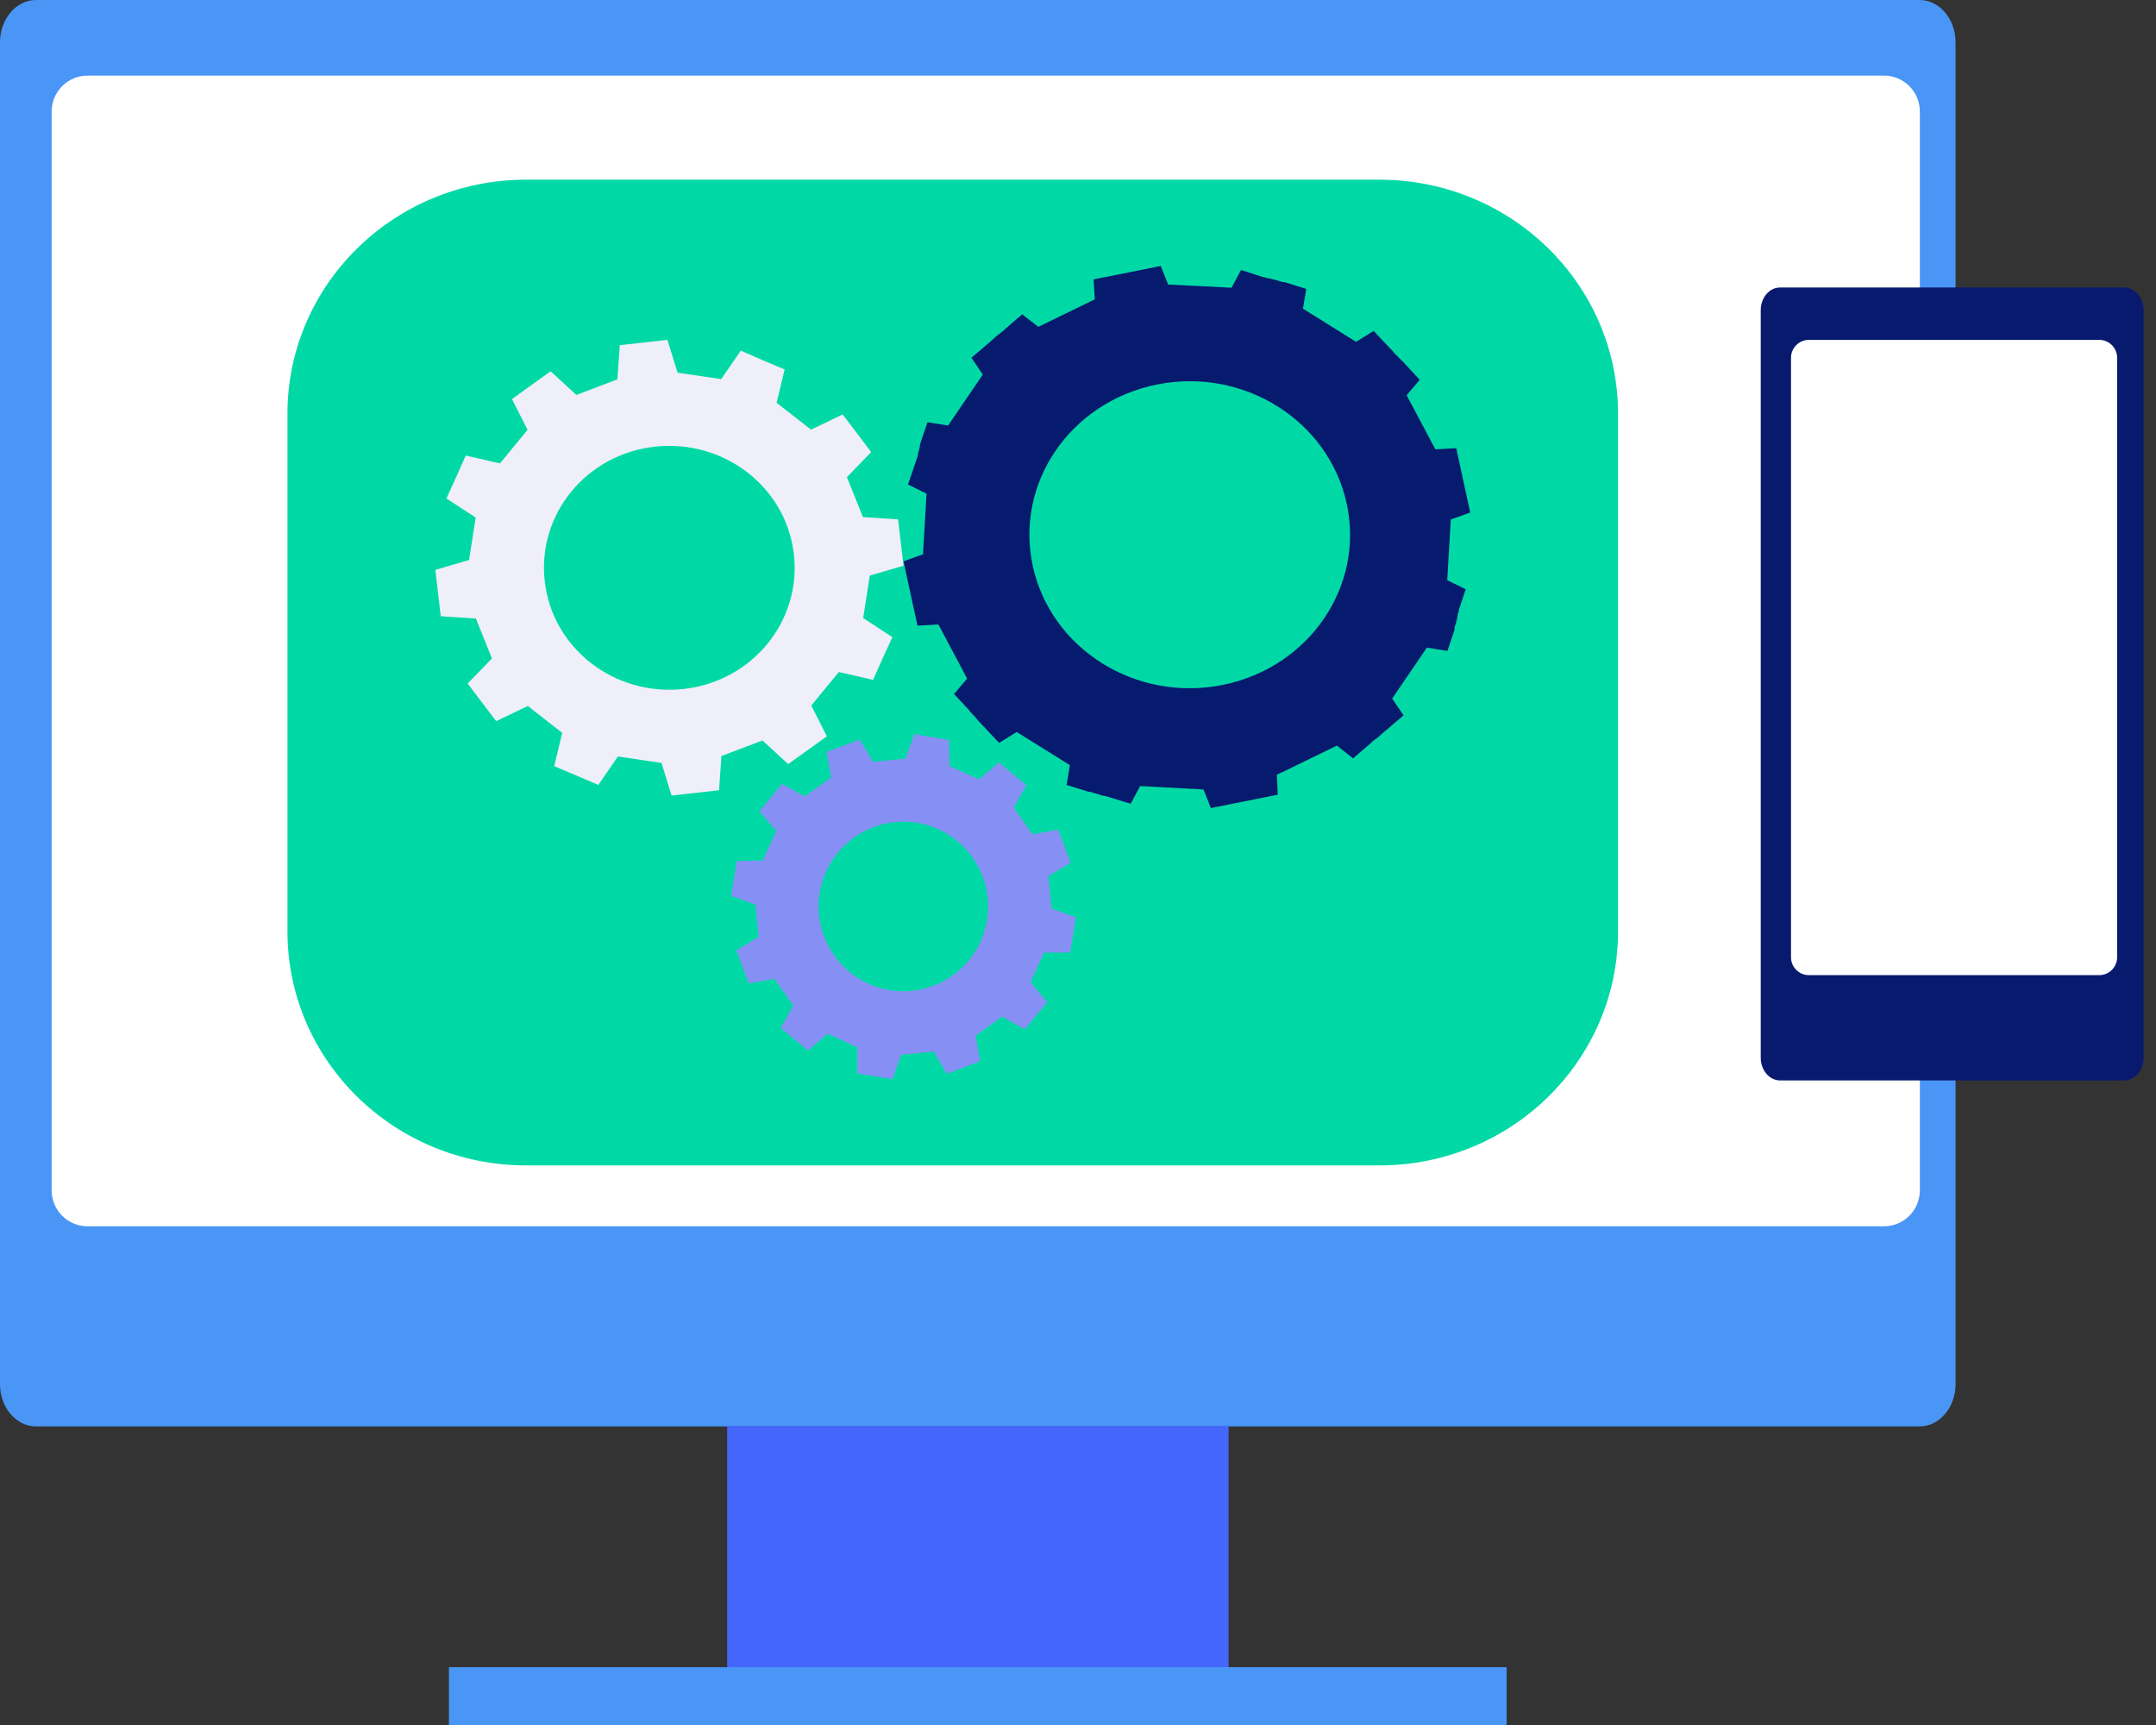
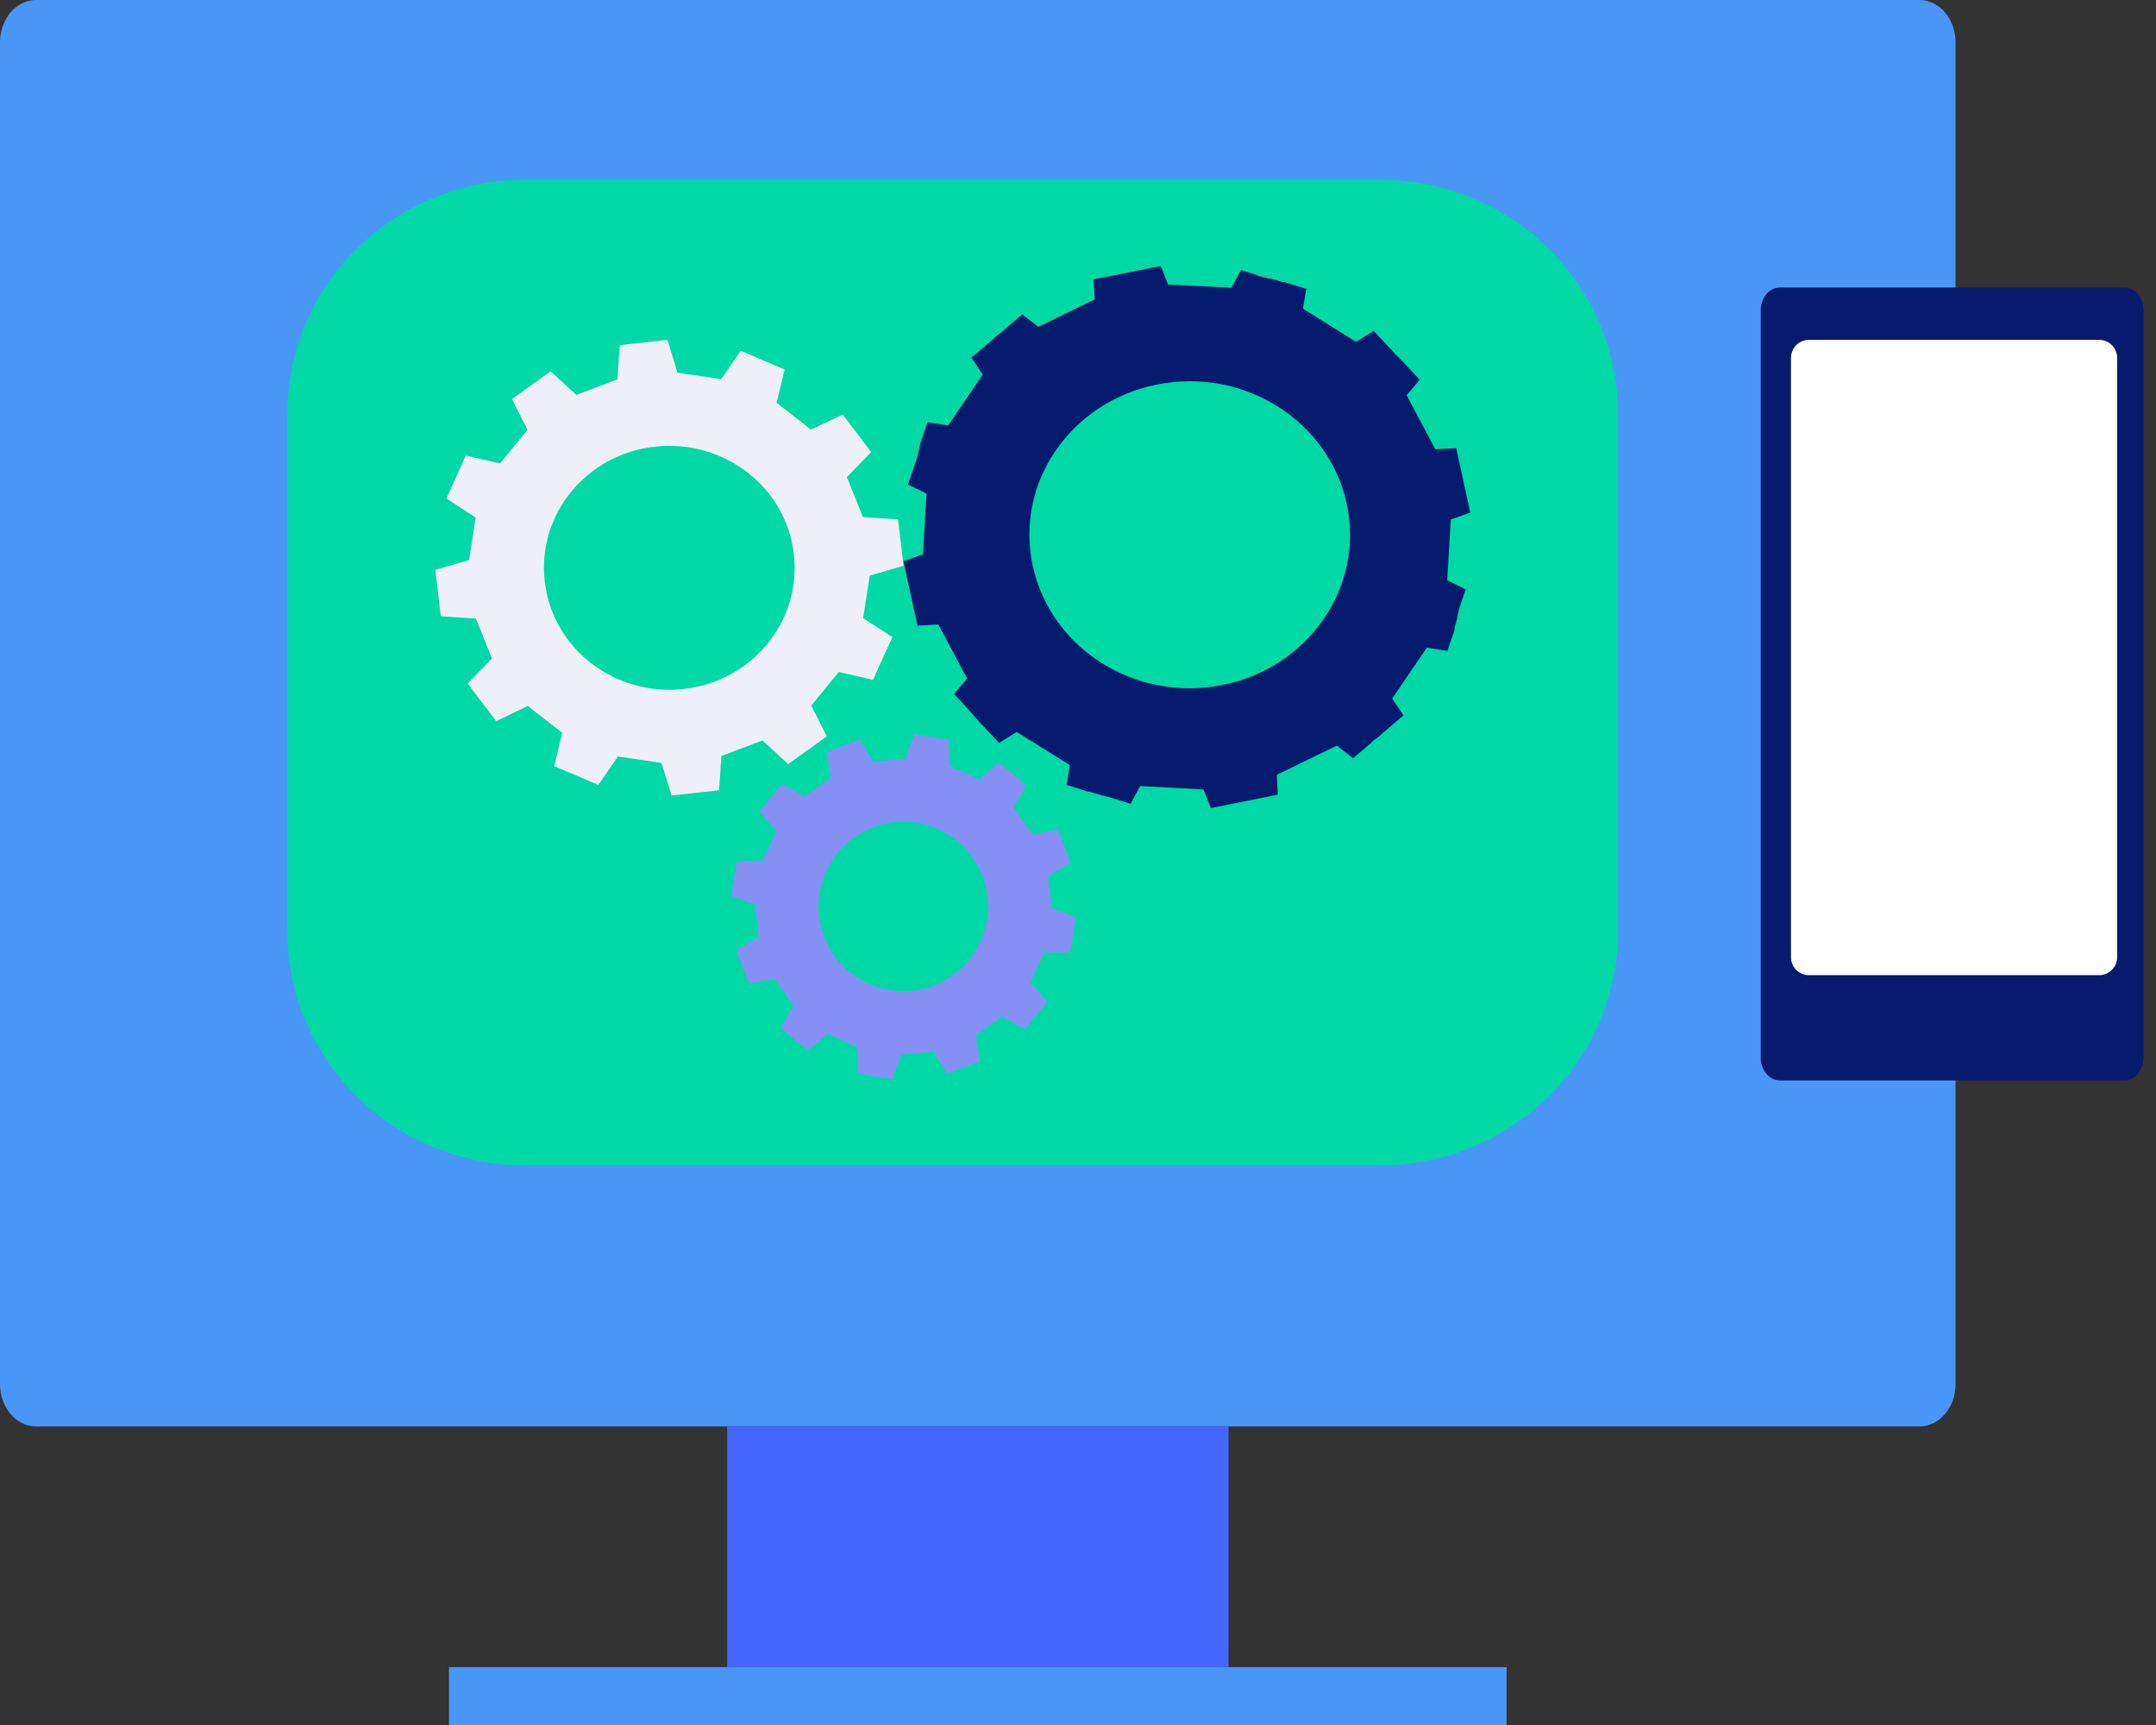
<svg xmlns="http://www.w3.org/2000/svg" width="120" height="96" viewBox="0 0 120 96" fill="none">
  <rect x="0" y="0" width="120" height="96" fill="#333333" stroke="none" />
  <path d="M106.836 0H2.008C0.899 0 0 1.056 0 2.358V77.026C0 78.328 0.899 79.384 2.008 79.384H106.836C107.945 79.384 108.844 78.328 108.844 77.026V2.358C108.844 1.056 107.945 0 106.836 0Z" fill="#4A96F7" />
  <path d="M68.379 79.359H40.473V93.032H68.379V79.359Z" fill="#4566FC" />
  <path d="M83.856 92.781H24.988V96H83.856V92.781Z" fill="#4A96F7" />
-   <path d="M104.856 4.207H4.875C3.77 4.207 2.875 5.102 2.875 6.207V66.246C2.875 67.351 3.77 68.246 4.875 68.246H104.856C105.961 68.246 106.856 67.351 106.856 66.246V6.207C106.856 5.102 105.961 4.207 104.856 4.207Z" fill="white" />
  <path d="M76.777 10H29.28C21.946 10 16 15.83 16 23.022V51.836C16 59.027 21.946 64.857 29.28 64.857H76.777C84.111 64.857 90.057 59.027 90.057 51.836V23.022C90.057 15.83 84.111 10 76.777 10Z" fill="#00D9A6" />
  <path d="M71.265 43.025C73.405 41.988 72.282 42.532 74.409 41.495L75.307 42.203C75.703 41.861 76.02 41.596 76.271 41.381C76.297 41.356 76.337 41.33 76.363 41.292C76.363 41.292 76.377 41.28 76.39 41.267C76.443 41.217 76.509 41.166 76.562 41.128L76.601 41.103C76.614 41.09 76.628 41.078 76.654 41.065C76.667 41.052 76.68 41.039 76.707 41.027C76.707 41.027 76.733 41.002 76.746 40.989L76.773 40.964L76.786 40.951C76.826 40.926 76.865 40.888 76.905 40.85C76.931 40.825 76.945 40.812 76.971 40.787C76.971 40.787 76.998 40.774 76.998 40.761L77.024 40.736C77.024 40.736 77.024 40.736 77.037 40.723C77.037 40.723 77.037 40.723 77.05 40.711C77.064 40.711 77.09 40.685 77.103 40.673C77.116 40.673 77.13 40.648 77.156 40.635C77.407 40.42 77.724 40.142 78.12 39.813L77.486 38.877C78.794 36.955 78.107 37.967 79.415 36.045L80.564 36.222C80.722 35.741 80.855 35.362 80.96 35.046V35.008C80.96 35.008 80.96 35.008 80.96 34.995C80.96 34.995 80.96 34.97 80.96 34.957C80.96 34.957 80.96 34.932 80.96 34.919V34.881C80.96 34.881 80.987 34.831 81 34.806C81 34.793 81 34.767 81.013 34.755C81.013 34.742 81.026 34.717 81.039 34.692C81.039 34.679 81.039 34.654 81.053 34.641V34.616C81.053 34.616 81.053 34.59 81.053 34.578L81.105 34.439C81.105 34.439 81.132 34.363 81.105 34.401C81.105 34.401 81.105 34.388 81.105 34.376C81.105 34.376 81.105 34.338 81.119 34.325C81.119 34.325 81.119 34.325 81.119 34.312C81.119 34.287 81.119 34.274 81.132 34.262V34.236C81.132 34.236 81.132 34.224 81.132 34.211V34.173C81.132 34.173 81.158 34.148 81.158 34.135V34.097C81.158 34.097 81.185 34.059 81.185 34.034C81.211 33.971 81.211 33.971 81.185 33.996C81.185 33.996 81.185 33.983 81.185 33.971C81.29 33.655 81.422 33.263 81.581 32.795L80.551 32.289C80.683 30 80.617 31.202 80.749 28.913L81.832 28.521L81.568 27.32L81.053 24.942L79.89 25.005C78.807 22.957 79.375 24.032 78.292 21.996L79.018 21.136C78.635 20.719 78.332 20.39 78.094 20.137C78.094 20.137 78.081 20.124 78.067 20.112C78.054 20.099 78.015 20.061 77.962 20.011C77.922 19.973 77.882 19.935 77.843 19.884C77.843 19.884 77.843 19.884 77.83 19.872C77.83 19.872 77.803 19.846 77.79 19.834C77.79 19.834 77.79 19.834 77.764 19.808C77.75 19.783 77.724 19.77 77.711 19.758V19.783C77.711 19.783 77.711 19.745 77.684 19.732C77.684 19.732 77.684 19.732 77.671 19.72C77.671 19.72 77.671 19.72 77.658 19.707C77.645 19.695 77.632 19.682 77.618 19.657C77.618 19.657 77.618 19.657 77.605 19.657C77.605 19.657 77.579 19.631 77.579 19.619C77.579 19.619 77.579 19.606 77.565 19.593C77.526 19.555 77.486 19.505 77.46 19.48C77.447 19.454 77.42 19.429 77.394 19.416C77.394 19.416 77.38 19.404 77.367 19.391C77.354 19.378 77.341 19.366 77.341 19.353C77.328 19.34 77.314 19.328 77.314 19.328C77.09 19.087 76.799 18.784 76.456 18.417L75.478 19.024C73.471 17.772 74.527 18.43 72.52 17.178L72.705 16.078C72.216 15.926 71.806 15.8 71.489 15.699C71.489 15.699 71.489 15.699 71.463 15.699C71.463 15.699 71.436 15.699 71.423 15.699C71.423 15.699 71.41 15.699 71.384 15.699C71.384 15.699 71.331 15.686 71.304 15.673C71.331 15.673 71.304 15.673 71.225 15.648C71.225 15.648 71.159 15.635 71.106 15.61C71.08 15.61 71.067 15.61 71.04 15.585C71.04 15.585 71.001 15.585 70.974 15.572C70.974 15.572 70.974 15.572 70.961 15.572C70.948 15.572 70.961 15.572 70.948 15.572C70.921 15.572 70.895 15.559 70.868 15.547H70.895C70.895 15.547 70.842 15.547 70.816 15.534C70.763 15.522 70.723 15.509 70.723 15.509C70.71 15.509 70.684 15.509 70.67 15.496C70.67 15.496 70.644 15.496 70.631 15.496C70.631 15.496 70.604 15.496 70.591 15.496C70.499 15.471 70.446 15.446 70.433 15.446C70.433 15.446 70.406 15.446 70.393 15.433C70.393 15.433 70.393 15.433 70.367 15.433C70.327 15.433 70.314 15.42 70.314 15.42H70.287C69.97 15.307 69.561 15.18 69.072 15.028L68.544 16.015C66.153 15.888 67.408 15.951 65.017 15.838L64.608 14.801L63.353 15.054L60.869 15.547L60.935 16.66C58.796 17.697 59.918 17.153 57.792 18.19L56.894 17.494C56.511 17.823 56.193 18.088 55.943 18.316H55.916V18.341C55.916 18.341 55.903 18.354 55.89 18.367C55.89 18.367 55.885 18.371 55.876 18.379C55.876 18.379 55.85 18.405 55.824 18.417L55.797 18.443C55.863 18.392 55.85 18.405 55.731 18.493C55.731 18.493 55.705 18.506 55.705 18.518H55.678C55.678 18.518 55.678 18.531 55.678 18.544C55.665 18.556 55.639 18.569 55.626 18.582C55.599 18.594 55.573 18.62 55.559 18.632C55.586 18.607 55.586 18.607 55.533 18.645L55.414 18.746C55.414 18.746 55.401 18.759 55.388 18.771C55.295 18.847 55.256 18.885 55.309 18.847C55.269 18.885 55.216 18.923 55.163 18.974C55.163 18.974 55.15 18.986 55.137 18.999C55.137 18.999 55.123 19.012 55.11 19.024C55.11 19.024 55.097 19.037 55.084 19.05C55.071 19.062 55.057 19.075 55.031 19.087C54.78 19.302 54.463 19.581 54.067 19.909L54.701 20.845C53.393 22.767 54.08 21.756 52.772 23.678L51.623 23.501C51.451 23.994 51.319 24.398 51.214 24.715C51.214 24.715 51.214 24.765 51.2 24.778C51.2 24.778 51.2 24.791 51.2 24.816V24.841C51.2 24.854 51.187 24.892 51.174 24.942C51.174 24.942 51.174 24.955 51.174 24.968C51.174 24.968 51.174 24.993 51.161 25.005C51.161 25.005 51.161 25.018 51.161 25.031C51.161 25.056 51.148 25.069 51.134 25.094C51.134 25.094 51.121 25.145 51.108 25.17C51.108 25.17 51.108 25.183 51.108 25.195C51.108 25.195 51.108 25.233 51.095 25.246C51.095 25.284 51.082 25.296 51.095 25.284C51.095 25.284 51.095 25.296 51.095 25.309C51.068 25.397 51.042 25.486 51.002 25.6V25.625L50.989 25.638C50.989 25.638 50.976 25.688 50.963 25.714C50.857 26.03 50.712 26.447 50.54 26.965L51.57 27.471C51.438 29.76 51.504 28.546 51.372 30.848L50.289 31.239C50.685 33.073 50.804 33.617 50.804 33.617L51.068 34.818L52.231 34.755C53.314 36.803 52.746 35.716 53.829 37.764L53.102 38.624C53.446 38.991 53.723 39.294 53.948 39.535C53.948 39.535 53.961 39.547 53.961 39.56C53.961 39.56 53.961 39.56 53.974 39.573C53.948 39.547 53.961 39.56 54.027 39.636C54.027 39.636 54.027 39.636 54.04 39.649C54.001 39.611 54.001 39.611 54.04 39.649C54.04 39.649 54.067 39.674 54.08 39.699C54.093 39.712 54.106 39.724 54.12 39.737C54.159 39.788 54.199 39.826 54.239 39.864L54.265 39.901C54.265 39.901 54.252 39.889 54.291 39.927C54.318 39.952 54.331 39.977 54.357 40.003C54.41 40.053 54.437 40.091 54.437 40.091C54.437 40.091 54.463 40.117 54.463 40.129C54.529 40.205 54.542 40.205 54.489 40.154C54.635 40.306 54.688 40.369 54.661 40.344C54.661 40.344 54.661 40.344 54.674 40.357C54.701 40.382 54.701 40.395 54.714 40.395C54.714 40.395 54.714 40.395 54.727 40.407L54.754 40.433C54.978 40.673 55.256 40.976 55.612 41.343L56.59 40.736C58.597 41.988 57.541 41.33 59.548 42.582L59.364 43.682C59.852 43.834 60.262 43.961 60.579 44.062C60.579 44.062 60.579 44.062 60.605 44.062H60.618C60.618 44.062 60.618 44.062 60.632 44.062C60.632 44.062 60.645 44.062 60.658 44.062C60.684 44.062 60.698 44.074 60.724 44.087C60.724 44.087 60.724 44.087 60.737 44.087C60.764 44.087 60.79 44.1 60.817 44.112C60.817 44.112 60.935 44.15 60.988 44.163C61.002 44.163 61.028 44.163 61.041 44.176C61.094 44.188 61.147 44.214 61.213 44.226C61.213 44.226 61.305 44.251 61.345 44.277C61.345 44.277 61.371 44.277 61.385 44.277C61.398 44.277 61.411 44.277 61.424 44.277C61.451 44.277 61.49 44.302 61.517 44.302C61.556 44.302 61.583 44.315 61.596 44.327C61.609 44.327 61.622 44.327 61.636 44.34C61.636 44.34 61.636 44.34 61.649 44.34C61.662 44.34 61.688 44.34 61.702 44.353C62.032 44.454 62.428 44.58 62.93 44.732L63.458 43.746C65.849 43.872 64.594 43.809 66.985 43.935L67.395 44.972L71.12 44.226L71.067 43.113L71.265 43.025ZM71.423 15.534H71.436C71.436 15.534 71.436 15.534 71.423 15.534ZM51.399 24.639C51.399 24.639 51.399 24.639 51.399 24.626V24.639ZM51.385 24.702C51.385 24.702 51.385 24.715 51.385 24.727C51.385 24.715 51.385 24.702 51.385 24.689V24.702ZM57.488 31.518C56.471 26.902 59.562 22.375 64.383 21.402C69.204 20.428 73.933 23.387 74.95 28.002C75.967 32.618 72.876 37.145 68.055 38.118C63.234 39.092 58.505 36.133 57.488 31.518Z" fill="#061A6E" />
  <path d="M37.371 44.273L40.022 43.979L40.154 42.075C41.217 41.667 41.374 41.615 42.438 41.207L43.868 42.523C45.089 41.654 44.8 41.858 46.021 40.977L45.155 39.265C45.877 38.383 45.969 38.268 46.691 37.4L48.594 37.834C49.198 36.48 49.054 36.799 49.671 35.458L48.043 34.398C48.214 33.299 48.24 33.133 48.41 32.034L50.288 31.485L49.986 28.904L48.03 28.776C47.61 27.742 47.557 27.588 47.137 26.554L48.489 25.161C47.597 23.973 47.807 24.254 46.901 23.066L45.142 23.909C44.236 23.206 44.118 23.117 43.225 22.415L43.672 20.562C42.28 19.974 42.608 20.115 41.23 19.515L40.14 21.099C39.011 20.933 38.841 20.907 37.712 20.741L37.148 18.914L34.496 19.208L34.364 21.111C33.301 21.52 33.144 21.571 32.08 21.98L30.65 20.664C29.429 21.533 29.718 21.329 28.497 22.21L29.363 23.922C28.641 24.791 28.549 24.918 27.827 25.787L25.924 25.353C25.32 26.707 25.464 26.387 24.847 27.742L26.475 28.802C26.305 29.901 26.278 30.067 26.108 31.165L24.23 31.715L24.532 34.295L26.488 34.423C26.908 35.458 26.961 35.611 27.381 36.646L26.029 38.038C26.922 39.227 26.712 38.946 27.617 40.134L29.376 39.29C30.269 39.993 30.4 40.083 31.293 40.785L30.846 42.638C32.238 43.225 31.91 43.085 33.301 43.685L34.391 42.101C35.52 42.267 35.69 42.293 36.819 42.459L37.384 44.285L37.371 44.273ZM30.321 32.353C29.888 28.623 32.645 25.263 36.478 24.855C40.311 24.446 43.764 27.116 44.184 30.846C44.617 34.576 41.86 37.936 38.027 38.345C34.194 38.754 30.741 36.084 30.321 32.353Z" fill="#EEEFF8" />
  <path d="M52.708 59.751L54.558 59.058L54.301 57.634C54.994 57.146 55.084 57.069 55.778 56.581L57.036 57.287C57.743 56.427 57.576 56.633 58.295 55.773L57.358 54.669C57.704 53.899 57.756 53.796 58.115 53.013H59.566C59.746 51.897 59.708 52.154 59.888 51.05L58.526 50.562C58.449 49.715 58.436 49.599 58.346 48.765L59.592 48.021L58.899 46.173L57.473 46.429C56.985 45.736 56.908 45.647 56.42 44.953L57.126 43.696C56.266 42.99 56.471 43.157 55.598 42.438L54.493 43.375C53.723 43.028 53.62 42.977 52.85 42.63L52.824 41.18C51.719 41.001 51.976 41.039 50.885 40.859L50.397 42.22C49.549 42.297 49.434 42.31 48.599 42.4L47.854 41.155L46.004 41.848L46.261 43.272C45.568 43.76 45.478 43.837 44.784 44.325L43.526 43.619C42.819 44.479 42.986 44.273 42.267 45.146L43.205 46.25C42.858 47.02 42.807 47.123 42.46 47.892L41.009 47.918C40.829 49.022 40.867 48.765 40.688 49.856L42.049 50.344C42.126 51.191 42.139 51.306 42.229 52.141L40.983 52.885C41.368 53.925 41.278 53.681 41.676 54.733L43.102 54.477C43.59 55.169 43.667 55.259 44.155 55.952L43.449 57.21C44.309 57.916 44.104 57.749 44.964 58.468L46.069 57.531C46.839 57.878 46.942 57.929 47.712 58.288V59.739C48.83 59.918 48.573 59.88 49.678 60.059L50.166 58.699C51.013 58.622 51.129 58.609 51.964 58.519L52.708 59.764V59.751ZM45.863 52.102C44.951 49.664 46.184 46.956 48.624 46.032C51.065 45.108 53.774 46.352 54.699 48.791C55.611 51.229 54.378 53.937 51.938 54.861C49.498 55.786 46.788 54.541 45.863 52.102Z" fill="#8690F4" />
  <path d="M118.232 16H99.075C98.481 16 98 16.565 98 17.263V58.865C98 59.563 98.481 60.128 99.075 60.128H118.232C118.826 60.128 119.307 59.563 119.307 58.865V17.263C119.307 16.565 118.826 16 118.232 16Z" fill="#081A6E" />
  <path d="M116.837 18.914H100.684C100.131 18.914 99.684 19.362 99.684 19.914V53.27C99.684 53.822 100.131 54.27 100.684 54.27H116.837C117.39 54.27 117.837 53.822 117.837 53.27V19.914C117.837 19.362 117.39 18.914 116.837 18.914Z" fill="white" />
</svg>